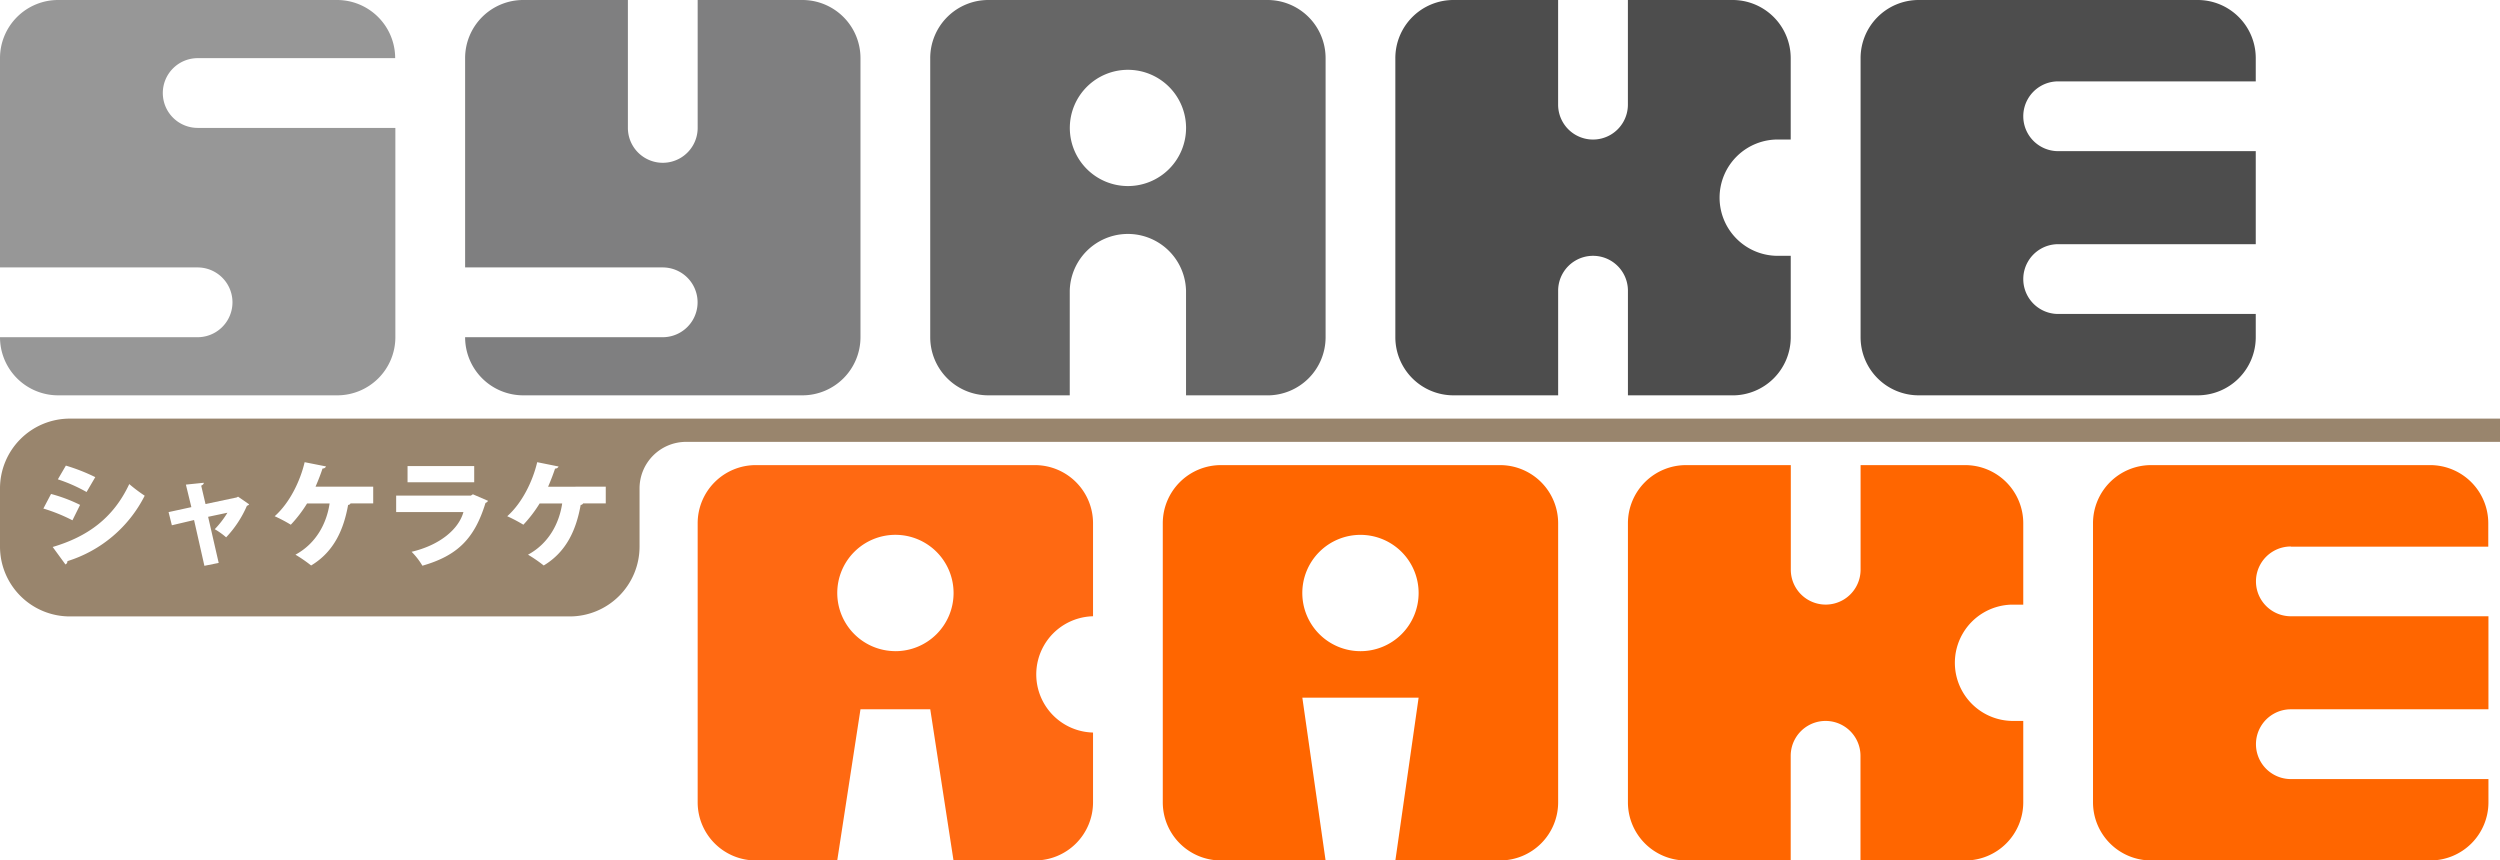
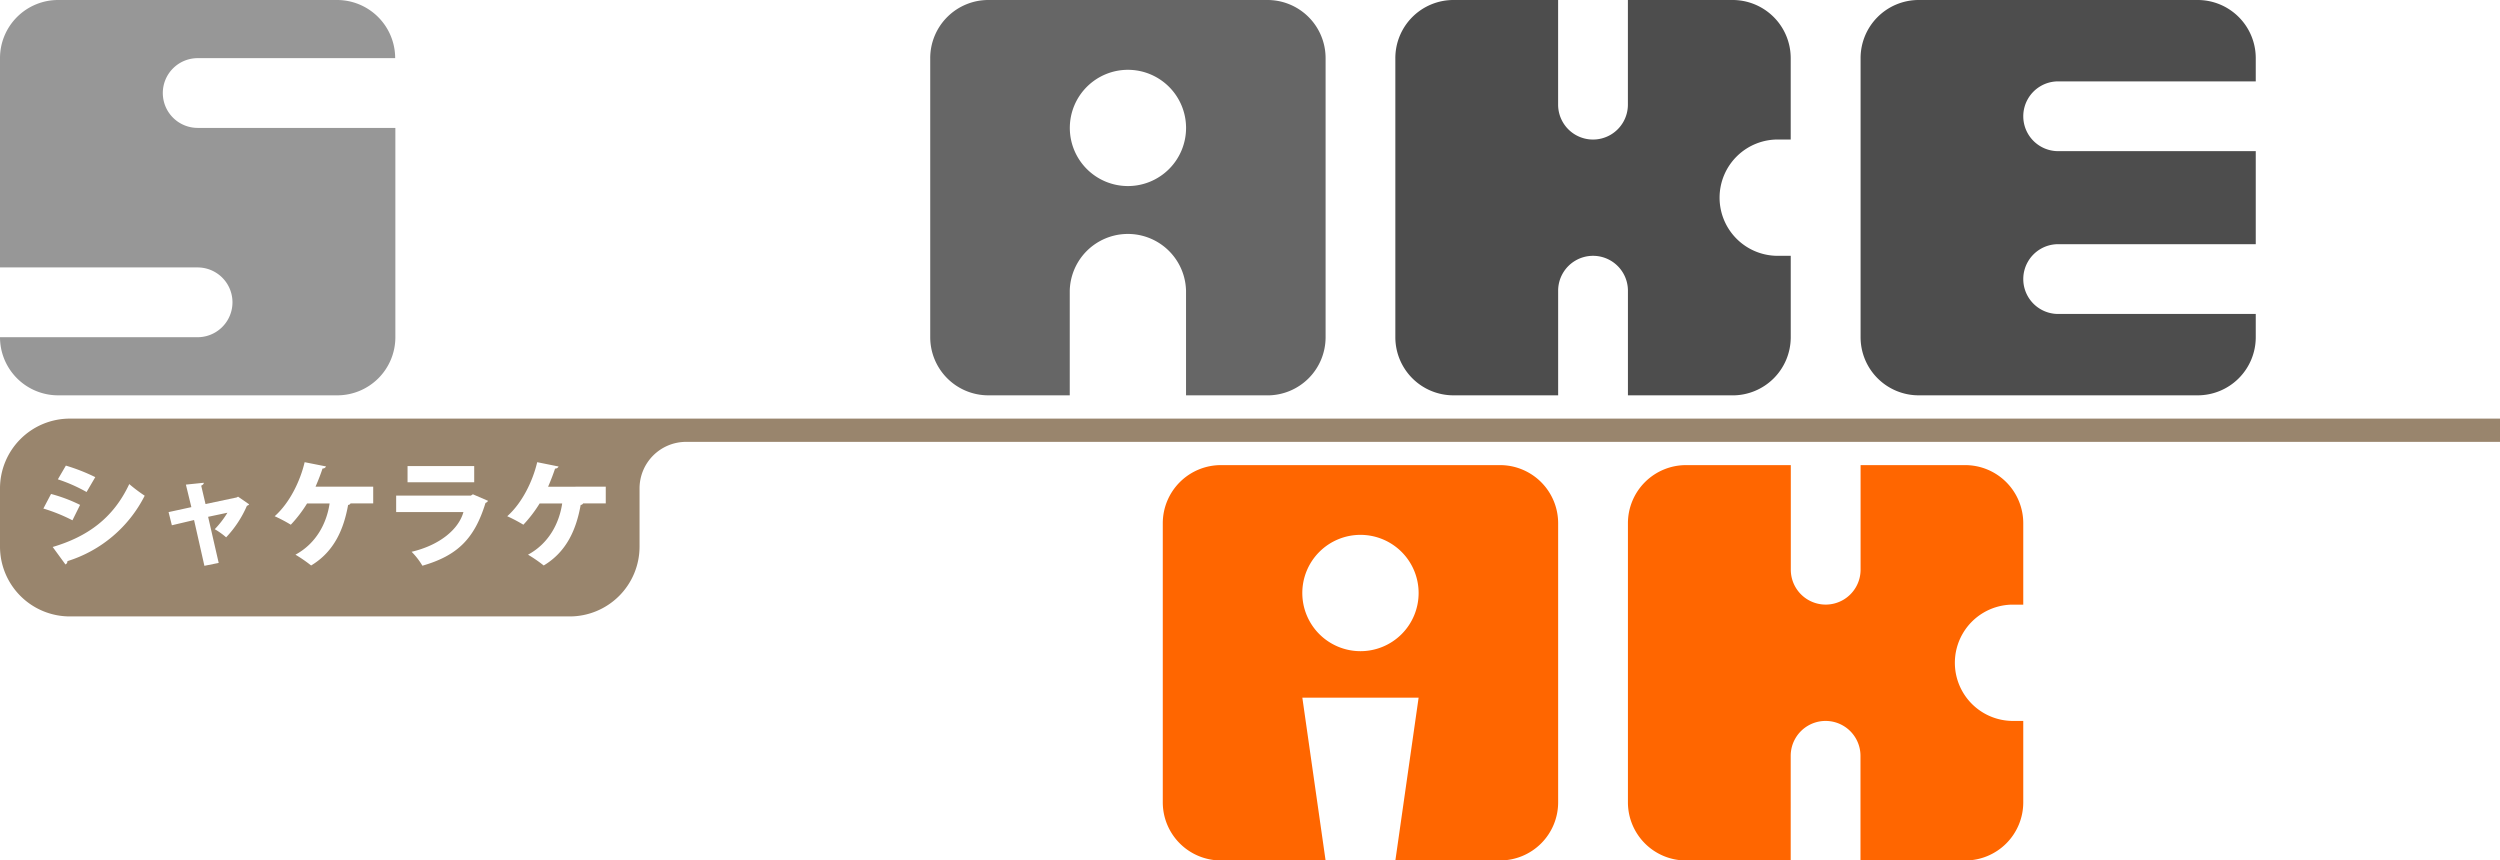
<svg xmlns="http://www.w3.org/2000/svg" viewBox="0 0 759.17 261.3">
  <defs>
    <style>.cls-1{fill:none;}.cls-2{fill:#99856d;}.cls-3{fill:#7f7f80;}.cls-4{fill:#f60;}.cls-5{fill:#666;}.cls-6{fill:#979797;}.cls-7{fill:#4d4d4d;}.cls-8{fill:#ff6912;}.cls-9{fill:url(#新規パターンスウォッチ_2);}.cls-10{fill:#fff;}</style>
    <pattern id="新規パターンスウォッチ_2" data-name="新規パターンスウォッチ 2" width="36" height="36" patternTransform="translate(-28.48 -255.48) scale(2.93)" patternUnits="userSpaceOnUse" viewBox="0 0 36 36">
      <rect class="cls-1" width="36" height="36" />
      <rect class="cls-2" width="36" height="36" />
    </pattern>
  </defs>
  <title>syakerake</title>
  <g id="レイヤー_2" data-name="レイヤー 2">
    <g id="レイヤー_1-2" data-name="レイヤー 1">
-       <path class="cls-3" d="M243.64,0H211.86V38.84a10.59,10.59,0,0,1-21.19,0V0H158.9a17.65,17.65,0,0,0-17.66,17.66V81.21h60a10.59,10.59,0,0,1,0,21.19h-60a17.65,17.65,0,0,0,17.66,17.65h84.74A17.65,17.65,0,0,0,261.3,102.4V17.66A17.65,17.65,0,0,0,243.64,0Z" />
      <path class="cls-4" d="M455.5,141.24H370.76A17.66,17.66,0,0,0,353.1,158.9v84.74a17.65,17.65,0,0,0,17.66,17.65h31.78l-7.06-49.43h35.31l-7.06,49.43H455.5a17.65,17.65,0,0,0,17.66-17.65V158.9A17.65,17.65,0,0,0,455.5,141.24Zm-42.37,56.5a17.66,17.66,0,1,1,17.66-17.65A17.65,17.65,0,0,1,413.13,197.74Z" />
      <path class="cls-5" d="M384.88,0H300.14a17.65,17.65,0,0,0-17.66,17.66V102.4a17.65,17.65,0,0,0,17.66,17.65h24.71V88.28a17.66,17.66,0,0,1,35.31,0v31.78h24.72a17.65,17.65,0,0,0,17.66-17.65V17.66A17.65,17.65,0,0,0,384.88,0ZM342.51,56.5a17.65,17.65,0,1,1,17.66-17.65A17.65,17.65,0,0,1,342.51,56.5Z" />
      <path class="cls-6" d="M49.44,28.25A10.59,10.59,0,0,1,60,17.66h60A17.66,17.66,0,0,0,102.4,0H17.66A17.65,17.65,0,0,0,0,17.66V81.21H60a10.59,10.59,0,0,1,0,21.19H0a17.65,17.65,0,0,0,17.65,17.65H102.4a17.65,17.65,0,0,0,17.66-17.65V38.84H60A10.59,10.59,0,0,1,49.44,28.25Z" />
      <path class="cls-7" d="M625,24.72h60V17.66A17.65,17.65,0,0,0,667.36,0H582.62A17.65,17.65,0,0,0,565,17.66V102.4a17.65,17.65,0,0,0,17.65,17.65h84.74A17.65,17.65,0,0,0,685,102.4V95.34H625a10.59,10.59,0,1,1,0-21.19h60V45.9H625a10.59,10.59,0,1,1,0-21.19Z" />
-       <path class="cls-4" d="M695.61,166h60V158.9A17.65,17.65,0,0,0,738,141.24H653.24a17.65,17.65,0,0,0-17.66,17.66v84.74a17.65,17.65,0,0,0,17.66,17.65H738a17.65,17.65,0,0,0,17.66-17.65v-7.06h-60a10.59,10.59,0,1,1,0-21.19h60V187.14h-60a10.59,10.59,0,1,1,0-21.19Z" />
-       <path class="cls-8" d="M331.92,187.14V158.9a17.65,17.65,0,0,0-17.65-17.66H229.52a17.65,17.65,0,0,0-17.66,17.66v84.74a17.65,17.65,0,0,0,17.66,17.65h24.72l7.06-45.9h21.19l7.06,45.9h24.72a17.65,17.65,0,0,0,17.65-17.65V222.45a17.66,17.66,0,0,1,0-35.31Zm-60,10.59a17.66,17.66,0,1,1,17.65-17.65A17.65,17.65,0,0,1,271.89,197.74Z" />
      <path class="cls-7" d="M540.25,42.37h3.53V17.66A17.65,17.65,0,0,0,526.12,0H494.34V31.78a10.59,10.59,0,1,1-21.19,0V0H441.38a17.65,17.65,0,0,0-17.66,17.66V102.4a17.65,17.65,0,0,0,17.66,17.65h31.78V88.28a10.59,10.59,0,1,1,21.19,0v31.78h31.78a17.65,17.65,0,0,0,17.66-17.65V77.68h-3.53a17.66,17.66,0,1,1,0-35.31Z" />
      <path class="cls-4" d="M610.87,183.61h3.53V158.9a17.65,17.65,0,0,0-17.65-17.66H565V173a10.59,10.59,0,0,1-21.19,0V141.24H512a17.65,17.65,0,0,0-17.65,17.66v84.74A17.65,17.65,0,0,0,512,261.3h31.78V229.52a10.59,10.59,0,0,1,21.19,0V261.3h31.78a17.65,17.65,0,0,0,17.65-17.65V218.92h-3.53a17.66,17.66,0,0,1,0-35.31Z" />
      <path class="cls-9" d="M21.19,127.12A21.21,21.21,0,0,0,0,148.3V166a21.21,21.21,0,0,0,21.19,21.19H173A21.21,21.21,0,0,0,194.21,166V148.3a14.14,14.14,0,0,1,14.12-14.12H759.17v-7.06Z" />
      <path class="cls-10" d="M15.5,150a47,47,0,0,1,8.82,3.32L22,158a51.68,51.68,0,0,0-8.83-3.57ZM16,166.1C26.47,163,34.38,157.42,39.25,147a48.57,48.57,0,0,0,4.69,3.53,39.39,39.39,0,0,1-23.47,19.87,1,1,0,0,1-.6,1Zm4-24.71a56.8,56.8,0,0,1,8.93,3.5l-2.64,4.52a48.2,48.2,0,0,0-8.72-3.85Z" />
      <path class="cls-10" d="M75.66,153.15a1.06,1.06,0,0,1-.67.42,32.84,32.84,0,0,1-6.32,9.6,22,22,0,0,0-3.46-2.47,27.93,27.93,0,0,0,3.85-5l-5.86,1.24,3.21,14-4.34.88-3.14-13.9-6.74,1.59-1-4L58.11,154l-1.66-6.84,5.43-.56c0,.42-.35.67-.78.88l1.31,5.58,9.46-2,.42-.24Z" />
      <path class="cls-10" d="M113.33,147.79v5.08h-6.88a.83.83,0,0,1-.74.46c-1.31,7.3-4.17,14.15-11.23,18.39a42.82,42.82,0,0,0-4.76-3.28c6.42-3.49,9.5-9.67,10.37-15.56H93.25a39.56,39.56,0,0,1-4.94,6.46,46.08,46.08,0,0,0-4.9-2.58c4.52-4,7.76-10.66,9.1-16.41L99,141.64a1.08,1.08,0,0,1-1.06.63c-.38,1.2-1.23,3.49-2.12,5.51Z" />
      <path class="cls-10" d="M148.21,152.09a1.56,1.56,0,0,1-.78.64c-3.32,10.83-8.5,16-19.16,19.06a21.37,21.37,0,0,0-3.28-4.23c8.51-2,14.29-6.81,15.74-12.07H120.3v-5H143l.6-.39ZM144,146.44H123.76v-4.91H144Z" />
      <path class="cls-10" d="M183.95,147.79v5.08h-6.88a.84.84,0,0,1-.74.46c-1.31,7.3-4.16,14.15-11.22,18.39a42.71,42.71,0,0,0-4.77-3.28c6.43-3.49,9.5-9.67,10.38-15.56h-6.85a39.61,39.61,0,0,1-4.94,6.46,46.09,46.09,0,0,0-4.9-2.58c4.52-4,7.76-10.66,9.1-16.41l6.49,1.31a1.08,1.08,0,0,1-1.06.63c-.39,1.2-1.23,3.49-2.12,5.51Z" />
    </g>
  </g>
</svg>